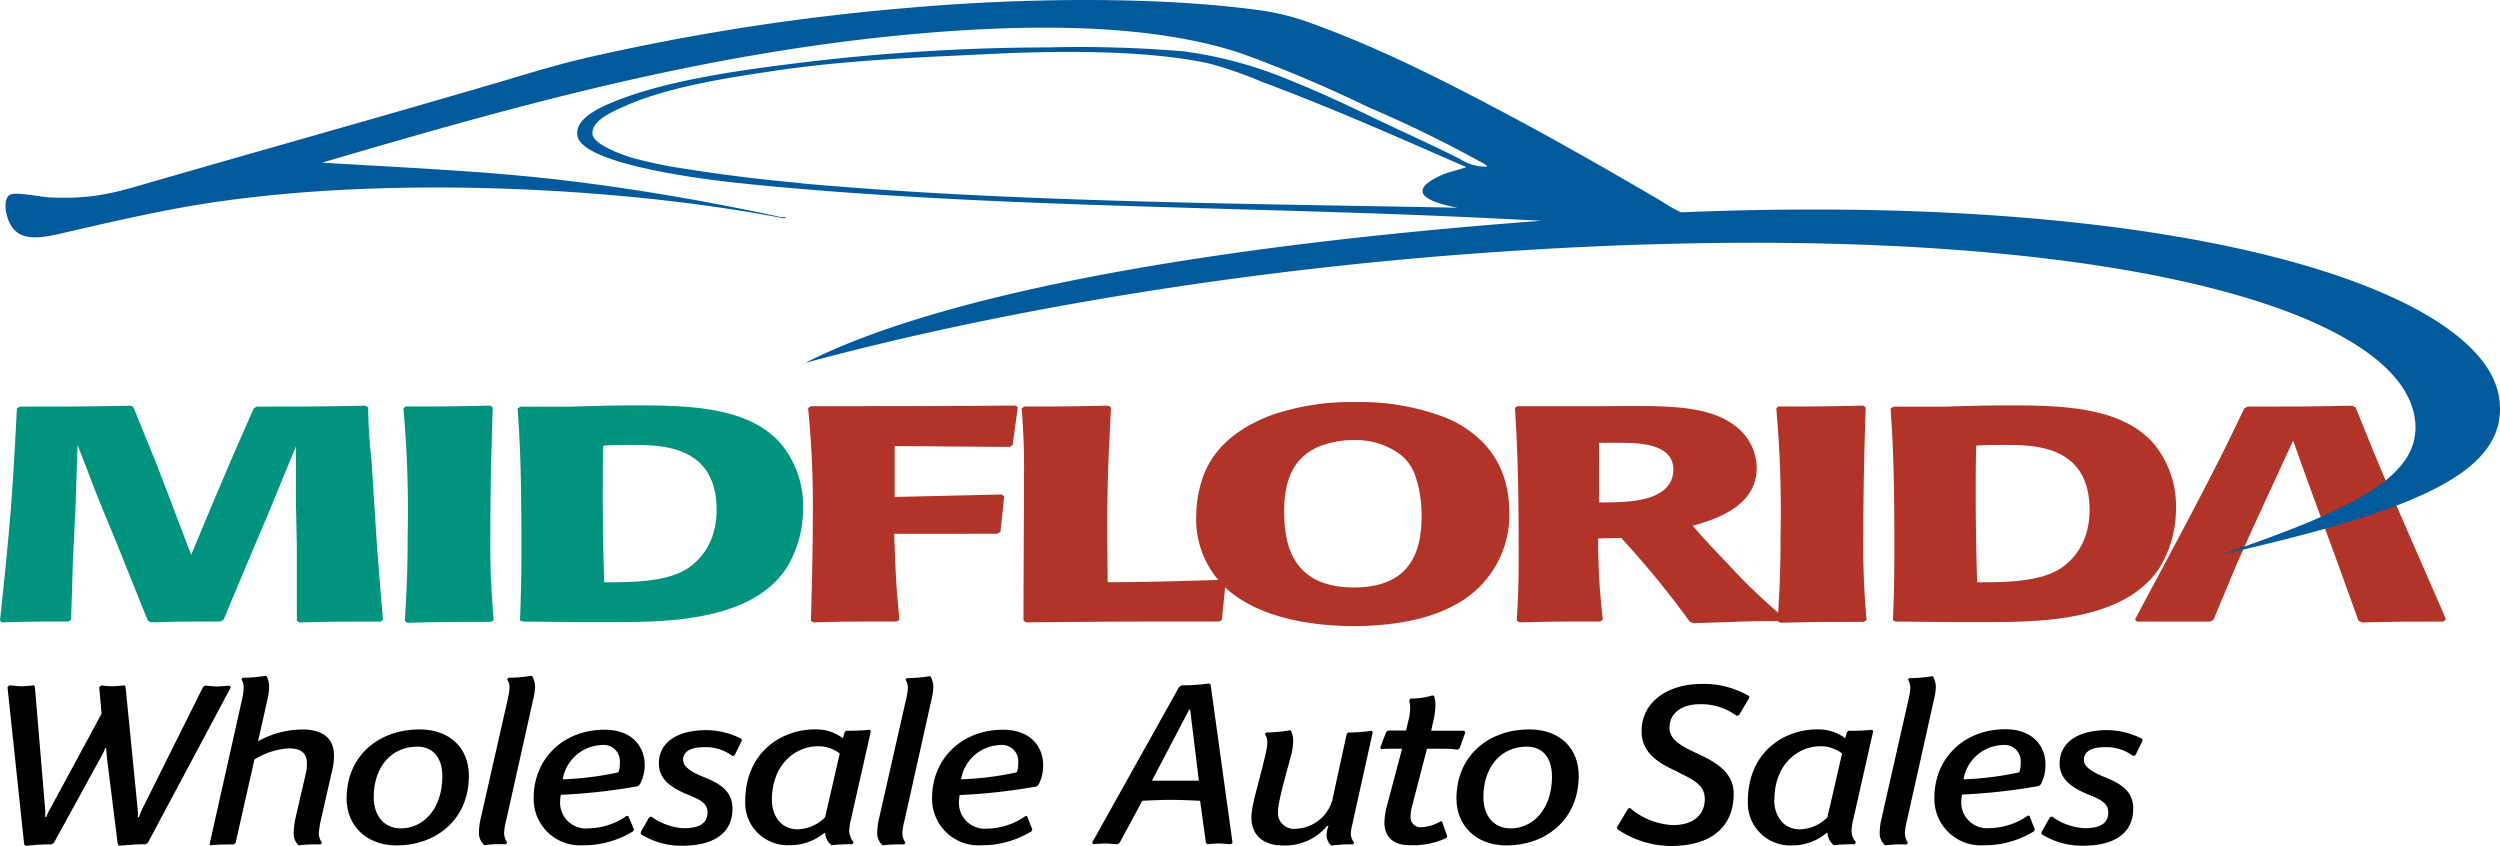
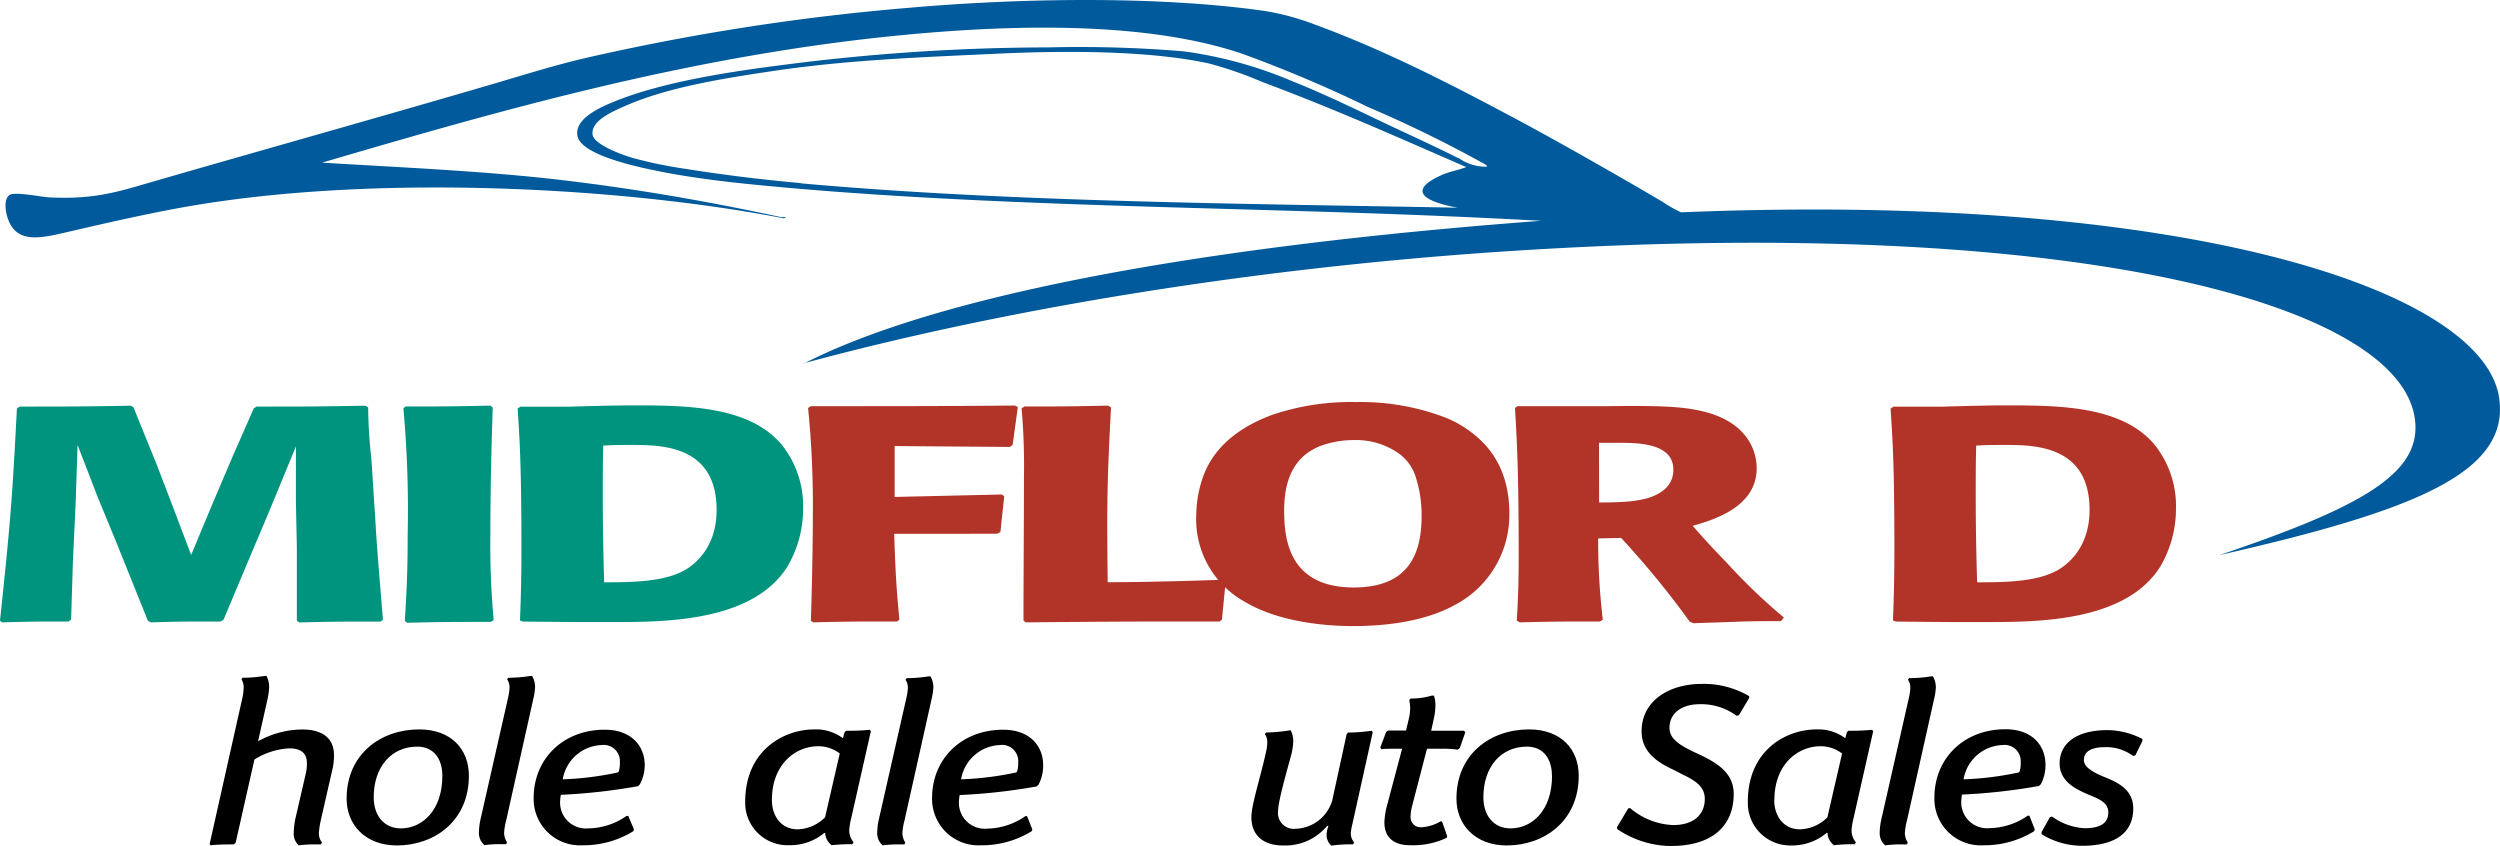
<svg xmlns="http://www.w3.org/2000/svg" viewBox="0 0 316.49 107.09">
  <defs>
    <style>.cls-1{fill:#00937e;}.cls-2{fill:#b23428;}.cls-3{fill:#005a9c;}</style>
  </defs>
  <title>MFWholesaleAutoSalesLogo</title>
  <g id="Layer_2" data-name="Layer 2">
    <g id="Layer_1-2" data-name="Layer 1">
      <path class="cls-1" d="M46.61,51.59A58.94,58.94,0,0,0,47,57.91c.18,2.43.3,4.86.48,7.29.24,4.43.65,8.86,1,13.26l-.3.23c-4.58,0-6.19,0-10.3.11l-.3-.23V69.32l-.12-5.9v-6.9l-3.33,8.09-2.38,5.63-3.45,8.21-.36.23c-4.17,0-5.18,0-8.87.11l-.36-.23-4-9.95-2.26-5.47L9.82,56.33l-.24,7.28-.35,7.48L9,78.45l-.35.23c-3.46,0-4.59,0-8.4.11L0,78.57C1.31,66.2,1.55,63.23,2.14,51.71l.36-.24c6.67,0,7.74,0,14.11-.11l.3.23,3,7.4,1.67,4.36,2.62,6.9L27,63.54l2.38-5.59,2.74-6.24.35-.24c6.61,0,7.62,0,13.81-.11Z" />
      <path class="cls-1" d="M62.38,51.59c-.18,5.32-.3,10.64-.3,16a104.31,104.31,0,0,0,.42,10.91l-.36.23c-4.94,0-6.13,0-10.59.11l-.3-.23c.24-4,.36-6.36.36-10.91a144.55,144.55,0,0,0-.54-16l.24-.24c4.29,0,5.65,0,10.77-.11Z" />
      <path class="cls-1" d="M66.19,78.69l-.36-.15c.12-3.16.18-5.44.18-9.21,0-10.68-.24-13.91-.48-17.61l.36-.24,6.31,0c2.74-.08,5.48-.16,8.22-.16,6.79,0,14.46.16,18.51,4.94a12.4,12.4,0,0,1,2.74,8.13,14.42,14.42,0,0,1-2,7.36c-4.34,6.86-15.11,7-21.78,7-1.54,0-3.15,0-4.7,0Zm20.3-6.4c1.43-.77,4.23-2.93,4.23-7.75,0-8.21-7.09-8.21-10.72-8.21-1.19,0-2.44,0-3.63.08-.06,2.08-.06,4.16-.06,6.25,0,3.7.06,7.28.18,11.06C79.7,73.71,83.81,73.71,86.49,72.28Z" />
      <path class="cls-2" d="M113.2,67.58c.18,5.09.24,6.44.66,10.87l-.3.23c-5.24,0-6.25,0-10.6.11l-.3-.19c.12-4.43.24-8.87.24-13.3a123.92,123.92,0,0,0-.6-13.65l.36-.23c12.86,0,16,0,25.83-.08l.36.19-.65,4.78-.36.27-14.58-.11v6.44l13.57-.31.3.23-.48,4.51-.42.23Z" />
      <path class="cls-2" d="M155.17,73.59l-.48,4.86-.3.23c-10.72,0-12.86,0-24.52.11l-.3-.23c0-6.09.06-12.18.06-18.27a83.41,83.41,0,0,0-.3-8.59l.36-.24c4.11,0,5.48,0,10.6-.11l.36.23c-.48,9.21-.54,11.83-.42,22.12h1.19c1.79,0,7-.08,13.45-.31Z" />
      <path class="cls-2" d="M191.08,65A12.89,12.89,0,0,1,184,76.68c-3.51,1.89-8.15,2.58-12.74,2.58-3,0-9.23-.39-13.75-3.12a11.92,11.92,0,0,1-6.07-10.91A15.16,15.16,0,0,1,152,61.3c.48-1.62,1.79-6.09,9.05-8.78a31.11,31.11,0,0,1,10.66-1.62,30,30,0,0,1,11.37,2A13.93,13.93,0,0,1,186.61,55C188.1,56.21,191.08,59,191.08,65Zm-19.65-9.29a12.36,12.36,0,0,0-4.34.77c-2.8,1.16-4.52,3.54-4.52,8.17,0,3.47.53,9.72,8.8,9.72,6.91,0,8.82-4.16,8.58-9.94a15.15,15.15,0,0,0-.66-3.82,5.81,5.81,0,0,0-2.09-3.12A9.44,9.44,0,0,0,171.43,55.71Z" />
      <path class="cls-2" d="M202.32,68.16a85.11,85.11,0,0,0,.59,10.29l-.35.23c-4.88,0-5.84,0-10.18.11l-.36-.23c.18-3.2.24-4.93.24-8.52,0-10.48-.24-14.49-.47-18.39l.3-.23h7.26l4.17,0c7-.08,10.17,0,13.27,1,4.88,1.66,5.6,5.17,5.6,6.86,0,4.9-5.42,6.52-8.1,7.29,1.49,1.7,2.44,2.74,4.34,4.7a72.38,72.38,0,0,0,7.2,6.9l-.36.46c-1.84,0-3.75,0-5.6.08s-3.63.11-5.47.19l-.48-.19a114,114,0,0,0-8.69-10.61Zm.12-4.55c3,0,5.11-.12,6.78-.77,2.2-.88,2.62-2.31,2.62-3.39,0-3.39-4.59-3.39-6.91-3.39-.83,0-1.67,0-2.5,0Z" />
-       <path class="cls-2" d="M236.19,51.59c-.18,5.32-.3,10.64-.3,16a104.28,104.28,0,0,0,.41,10.91l-.35.23c-4.94,0-6.13,0-10.6.11l-.3-.23c.24-4,.36-6.36.36-10.91a144.5,144.5,0,0,0-.54-16l.24-.24c4.28,0,5.66,0,10.77-.11Z" />
      <path class="cls-2" d="M240,78.69l-.36-.15c.12-3.16.18-5.44.18-9.21,0-10.68-.24-13.91-.48-17.61l.36-.24,6.31,0c2.74-.08,5.47-.16,8.21-.16,6.79,0,14.46.16,18.51,4.94a12.4,12.4,0,0,1,2.74,8.13,14.43,14.43,0,0,1-2,7.36c-4.34,6.86-15.12,7-21.79,7-1.55,0-3.15,0-4.7,0Zm20.3-6.4c1.43-.77,4.23-2.93,4.23-7.75,0-8.21-7.09-8.21-10.72-8.21-1.19,0-2.44,0-3.63.08-.06,2.08-.06,4.16-.06,6.25,0,3.7.06,7.28.18,11.06C253.51,73.71,257.62,73.71,260.3,72.28Z" />
-       <path class="cls-2" d="M294.29,66.78l-2.2-6-1.79-5-2.08,4.51-3,6.51-2.08,4.66-2.92,7-.42.23h-9.28l-.24-.27C279,62.15,281,58.26,284.11,51.71l.42-.24c6.37,0,7.56,0,13.27-.11l.42.23c3.39,8.48,4.23,10.29,11.43,26.79l-.3.31c-4.82,0-6,0-10.36.11l-.42-.23L296,71.44Z" />
      <path class="cls-3" d="M280.73,70.36l.23-.08h0Zm35.65-20c-2-13.52-39.21-26.13-103.56-23.48a15.89,15.89,0,0,1-2.36-1.34c-5.71-3.35-12.1-7-17.54-9.94-8.71-4.67-17.41-9.19-26.65-12.56a31.87,31.87,0,0,0-6.21-1.66C146.52-.55,129-.24,114.92,1A291.58,291.58,0,0,0,74.19,7.33C70,8.31,65.94,9.6,61.9,10.78,47.79,14.91,33.17,19,19.1,23.07,15,24.26,12,25.24,6.53,25c-1.14,0-4.76-.83-5.38-.28-.78.69-.36,2.42-.14,3C2.1,30.8,5,30.2,8.33,29.42c5.41-1.25,11.21-2.59,16.43-3.45,23.31-3.87,53.74-2.32,74.42,1.66.11,0,.27,0,.28-.14H98.9c-8.8-1.9-18.09-3.55-27.75-4.69s-20-1.58-30.38-2.21c22.88-6.71,47.58-13.83,75-16.29,14.48-1.3,30-1.36,41.42,2.48a167.14,167.14,0,0,1,16,6.77,158.81,158.81,0,0,1,14.36,7c.17.1.77.37.69.55a5.93,5.93,0,0,1-3.45-1c-3-1.49-6-2.88-9-4.28-4-1.9-8-3.87-12.15-5.52A53,53,0,0,0,149.85,6.5,158.56,158.56,0,0,0,132.73,6,262.64,262.64,0,0,0,99.59,8.16c-7.2.91-15.64,2.19-21.81,4.69-2,.81-5,2.21-4.69,4.28.32,2.43,7.27,3.94,10.36,4.56,4.14.83,8.87,1.39,13.12,1.79,27.56,2.66,58.05,2.69,86,3.87,4.13.17,8.33.38,12.56.6-45.23,3.39-77.06,9.78-93.22,18C126.08,39.41,157,34.11,189.44,31.9c72-4.92,115.23,6.38,116.33,21.66.48,6.57-7.2,10.77-24.82,16.72C305.52,64.68,317.77,59.89,316.38,50.38Zm-215-27.18c-4.69-.42-9.57-1-14.5-1.79A55.78,55.78,0,0,1,80.12,20c-1.76-.52-5-1.79-5.11-3-.17-1.71,2.4-2.82,4.14-3.59C84.47,11.06,91.47,9.94,97.8,9c9.39-1.41,18.58-1.74,28.58-2.21,8.68-.4,19.14-.39,26.65,1.24a48.74,48.74,0,0,1,6.77,2.35c9.15,3.41,17.38,7.1,25.82,10.77-1,.41-2.14.54-3.31,1.1-.74.36-2.37,1.13-2.21,2.07.26,1.53,6,2.36,7.84,2.31,3.27-.08,6.88.15,7.62-.1C164.68,25.78,131.16,25.89,101.39,23.21Zm.34,22.86.19-.1-.22.06Z" />
-       <path d="M25.69,87l.21-.2c.24,0,1.25.11,1.55.11s1.25-.09,1.61-.11l.15.23L18.71,106.71l-.3.17a27.29,27.29,0,0,0-3.26.2l-.24-.2L13.56,96.11c0-.29-.12-1-.12-1.41h-.12a5.91,5.91,0,0,1-.37.83L6.83,106.69l-.3.2a25.87,25.87,0,0,0-3.26.2l-.21-.2L.95,87l.21-.23c.3,0,1.16.11,1.52.11S4,86.79,4.3,86.76l.12.2,1.31,15.67c0,.26,0,.69,0,.8h.15a3.26,3.26,0,0,1,.34-.8l6.64-12.28L12.56,87l.24-.23a12,12,0,0,0,1.46.11c.3,0,1.19-.09,1.52-.11l.12.2,1.55,15.7a7.3,7.3,0,0,1,0,.78h.15a7.1,7.1,0,0,1,.52-1.26Z" />
      <path d="M32.67,93.84a11.69,11.69,0,0,1,5.61-1.49c2.13,0,4,.8,4,3.25a7.34,7.34,0,0,1-.18,1.72l-1.49,6.53a11,11,0,0,0-.24,1.58,1.85,1.85,0,0,0,.4,1.24l-.18.23h-.61a14.79,14.79,0,0,0-2.16.12,2,2,0,0,1-.64-1.55,10.61,10.61,0,0,1,.21-1.81l1.34-5.81a4.88,4.88,0,0,0,.12-1.24c0-1.18-.64-1.87-2.25-1.87a9.15,9.15,0,0,0-4.39,1.41l-2.38,10.55-.24.2c-.85,0-2.16,0-2.93.12l-.12-.17L30.72,88.2a6.65,6.65,0,0,0,.12-1.06A1.84,1.84,0,0,0,30.57,86l.12-.2a17,17,0,0,0,2.8-.23h.24A2.87,2.87,0,0,1,34.07,87a9,9,0,0,1-.18,1.41Z" />
      <path d="M53.08,92.34c4.05,0,6.28,2.53,6.28,5.86,0,5.78-4.42,8.83-9.11,8.83-4,0-6.37-2.62-6.37-5.92C43.88,95.47,48.18,92.34,53.08,92.34ZM56,98.23c0-2.18-1.1-3.71-3.17-3.71-3.26,0-5.52,2.53-5.52,6.41,0,2.3,1.28,3.94,3.44,3.94C53.48,104.87,56,102.55,56,98.23Z" />
      <path d="M60.85,103.64l3.5-15.44a6.7,6.7,0,0,0,.15-1.09A1.77,1.77,0,0,0,64.2,86l.15-.2a17.26,17.26,0,0,0,2.8-.23h.21A2.84,2.84,0,0,1,67.74,87a7.89,7.89,0,0,1-.21,1.41l-3.44,15.41a8.17,8.17,0,0,0-.27,1.58,2.23,2.23,0,0,0,.37,1.24l-.12.23h-.64a13.89,13.89,0,0,0-2.1.12,2,2,0,0,1-.7-1.55A8.47,8.47,0,0,1,60.85,103.64Z" />
      <path d="M80.26,105l-.09.23a12,12,0,0,1-6.4,1.78A5.87,5.87,0,0,1,67.56,101c0-4.86,3.66-8.62,9-8.62,3.41,0,5.06,2.1,5.06,4.48A5.19,5.19,0,0,1,81,99.3l-.24.23A73.88,73.88,0,0,1,71,100.62a6.45,6.45,0,0,0-.09.8,3.27,3.27,0,0,0,3.57,3.45,8.66,8.66,0,0,0,4.84-1.58l.21,0Zm-2-7.24.09-.14a3.61,3.61,0,0,0,.12-1.09,2.05,2.05,0,0,0-2.32-2.21,5.19,5.19,0,0,0-4.91,4.34A39.28,39.28,0,0,0,78.25,97.78Z" />
-       <path d="M93,95.62l-.27.09a5.63,5.63,0,0,0-3.6-1.12c-2,0-2.65.75-2.65,1.61s1,1.52,2.59,2.16c1.77.72,3.66,1.61,3.66,4,0,3.11-2.35,4.71-6.43,4.71a9.72,9.72,0,0,1-5.18-1.47l0-.26,1.07-1.9.27-.06a7.72,7.72,0,0,0,4.11,1.47c1.89,0,3-.58,3-2,0-1.18-1-1.64-2.35-2.19-1.8-.75-3.81-1.75-3.81-4,0-2.53,2.1-4.23,6.06-4.23a9.87,9.87,0,0,1,4.42,1.12l0,.26Z" />
      <path d="M103.11,92.34a5.65,5.65,0,0,1,3.6,1.12l.21-.75.18-.2a27,27,0,0,0,3-.12l.15.17-2.5,11.07a7.72,7.72,0,0,0-.24,1.52,2.27,2.27,0,0,0,.55,1.47l-.15.26a19.48,19.48,0,0,0-2.62.12,2,2,0,0,1-.82-1.55h-.12A6.81,6.81,0,0,1,99.82,107a5.36,5.36,0,0,1-5.48-5.52C94.34,95.07,99.12,92.34,103.11,92.34Zm-5.39,8.94c0,2,1.16,3.71,3.26,3.71a5.11,5.11,0,0,0,3.47-1.52l1.86-8.08a4.47,4.47,0,0,0-2.71-.92C100.71,94.47,97.72,96.74,97.72,101.28Z" />
      <path d="M111.28,103.64l3.5-15.44a6.69,6.69,0,0,0,.15-1.09,1.77,1.77,0,0,0-.3-1.06l.15-.2a17.26,17.26,0,0,0,2.8-.23h.21a2.84,2.84,0,0,1,.37,1.41,7.89,7.89,0,0,1-.21,1.41l-3.44,15.41a8.18,8.18,0,0,0-.27,1.58,2.23,2.23,0,0,0,.37,1.24l-.12.23h-.64a13.89,13.89,0,0,0-2.1.12,2,2,0,0,1-.7-1.55A8.47,8.47,0,0,1,111.28,103.64Z" />
      <path d="M130.69,105l-.09.23a12,12,0,0,1-6.4,1.78A5.87,5.87,0,0,1,118,101c0-4.86,3.66-8.62,9-8.62,3.41,0,5.06,2.1,5.06,4.48a5.19,5.19,0,0,1-.58,2.47l-.24.23a73.89,73.89,0,0,1-9.75,1.09,6.45,6.45,0,0,0-.09.8,3.27,3.27,0,0,0,3.57,3.45,8.66,8.66,0,0,0,4.84-1.58l.21,0Zm-2-7.24.09-.14a3.61,3.61,0,0,0,.12-1.09,2.05,2.05,0,0,0-2.32-2.21,5.19,5.19,0,0,0-4.91,4.34A39.28,39.28,0,0,0,128.68,97.78Z" />
-       <path d="M149.58,86.76a25.31,25.31,0,0,0,3.47-.23l.21.14,2.77,20-.18.2c-.33,0-1.13-.09-1.52-.09s-1.1.06-1.49.09l-.18-.2-.73-5.29c-1-.06-2.65-.12-3.69-.12s-2.71.06-3.63.12l-2.86,5.29-.24.2c-.4,0-1.28-.09-1.55-.09s-1.25.06-1.55.09l-.15-.2,11-19.69Zm2.19,12.07-1.1-9h-.12l-4.72,9Z" />
      <path d="M171.16,104.53a5.11,5.11,0,0,0-.15.95,1.72,1.72,0,0,0,.43,1.18l-.15.23a18.7,18.7,0,0,0-2.59.14h-.18a1.78,1.78,0,0,1-.58-1.32,3.54,3.54,0,0,1,.24-1.15H168a6.86,6.86,0,0,1-5.58,2.47c-2.59,0-4-1.38-4-3.56,0-1.64,1.19-5.15,1.89-8.45a4.91,4.91,0,0,0,.12-1,1.74,1.74,0,0,0-.3-1.09l.15-.2a20,20,0,0,0,3.11-.29,3,3,0,0,1,.33,1.41,8.54,8.54,0,0,1-.18,1.41c-.37,1.49-1.74,6.06-1.74,7.42a2,2,0,0,0,2.19,2.24,5,5,0,0,0,4.66-3.56l1.83-8.42.18-.2a22.79,22.79,0,0,0,3-.23l.12.2Z" />
      <path d="M181.18,92.51h4.17l.15.2-.7,2-.28.2a10,10,0,0,0-1.58-.12h-2.29l-1.92,7.39a5.13,5.13,0,0,0-.15,1.09,1.28,1.28,0,0,0,1.34,1.46,5.35,5.35,0,0,0,2.5-.78l.15.09.64,1.81-.09.23a10.11,10.11,0,0,1-4.63.92c-2.29,0-3.23-1.21-3.23-2.9a10,10,0,0,1,.24-1.78l2-7.53h-1.37c-.3,0-1,0-1.25.06l-.15-.2.76-2,.24-.17H178l.4-1.7a6.28,6.28,0,0,0,.12-1.06,4.63,4.63,0,0,0-.12-1.09l.18-.2a9.17,9.17,0,0,0,2.68-.37h.27a3.79,3.79,0,0,1,.18,1.44,7.18,7.18,0,0,1-.18,1.41Z" />
      <path d="M193.58,92.34c4.05,0,6.28,2.53,6.28,5.86,0,5.78-4.42,8.83-9.11,8.83-4,0-6.37-2.62-6.37-5.92C184.38,95.47,188.67,92.34,193.58,92.34Zm2.89,5.89c0-2.18-1.1-3.71-3.17-3.71-3.26,0-5.51,2.53-5.51,6.41,0,2.3,1.28,3.94,3.44,3.94C194,104.87,196.48,102.55,196.48,98.23Z" />
      <path d="M220.15,90.53l-.3.09a7.51,7.51,0,0,0-4.66-1.47c-2.25,0-3.84,1.09-3.84,3,0,1.41,1.34,2.21,3.17,3.08l.79.37c2.07,1,4.17,2.27,4.17,4.89,0,3.88-2.47,6.61-8,6.61a12.27,12.27,0,0,1-6.73-2.13l-.06-.23,1.43-2.39.24-.06a8.89,8.89,0,0,0,5.46,2.16c2.68,0,4-1.41,4-3.31,0-1.49-1.07-2.27-2.83-3.1L212,97.52c-2.07-.95-4.18-2.24-4.18-4.94,0-3.85,3.47-6,7.62-6a11.4,11.4,0,0,1,6,1.55v.23Z" />
      <path d="M230,92.34a5.65,5.65,0,0,1,3.6,1.12l.21-.75.18-.2a27,27,0,0,0,3-.12l.15.17-2.5,11.07a7.72,7.72,0,0,0-.24,1.52,2.26,2.26,0,0,0,.55,1.47l-.15.26a19.47,19.47,0,0,0-2.62.12,2,2,0,0,1-.82-1.55h-.12a6.8,6.8,0,0,1-4.48,1.58,5.36,5.36,0,0,1-5.49-5.52C221.25,95.07,226,92.34,230,92.34Zm-5.39,8.94c0,2,1.16,3.71,3.26,3.71a5.11,5.11,0,0,0,3.47-1.52l1.86-8.08a4.47,4.47,0,0,0-2.71-.92C227.61,94.47,224.63,96.74,224.63,101.28Z" />
      <path d="M238.19,103.64l3.5-15.44a6.76,6.76,0,0,0,.15-1.09,1.77,1.77,0,0,0-.3-1.06l.15-.2a17.26,17.26,0,0,0,2.8-.23h.21a2.84,2.84,0,0,1,.37,1.41,7.85,7.85,0,0,1-.21,1.41l-3.44,15.41a8.21,8.21,0,0,0-.27,1.58,2.23,2.23,0,0,0,.37,1.24l-.12.23h-.64a13.9,13.9,0,0,0-2.1.12,2,2,0,0,1-.7-1.55A8.43,8.43,0,0,1,238.19,103.64Z" />
      <path d="M257.6,105l-.09.23a12,12,0,0,1-6.4,1.78,5.87,5.87,0,0,1-6.22-6.07c0-4.86,3.66-8.62,9-8.62,3.41,0,5.06,2.1,5.06,4.48a5.19,5.19,0,0,1-.58,2.47l-.24.23a73.89,73.89,0,0,1-9.75,1.09,6.54,6.54,0,0,0-.09.8,3.27,3.27,0,0,0,3.57,3.45,8.66,8.66,0,0,0,4.84-1.58l.21,0Zm-2-7.24.09-.14a3.63,3.63,0,0,0,.12-1.09,2.05,2.05,0,0,0-2.32-2.21,5.19,5.19,0,0,0-4.91,4.34A39.28,39.28,0,0,0,255.59,97.78Z" />
      <path d="M270.33,95.62l-.28.09a5.63,5.63,0,0,0-3.59-1.12c-2,0-2.65.75-2.65,1.61s1,1.52,2.59,2.16c1.77.72,3.66,1.61,3.66,4,0,3.11-2.35,4.71-6.43,4.71a9.73,9.73,0,0,1-5.18-1.47l0-.26,1.07-1.9.27-.06a7.72,7.72,0,0,0,4.11,1.47c1.89,0,3-.58,3-2,0-1.18-1-1.64-2.35-2.19-1.8-.75-3.81-1.75-3.81-4,0-2.53,2.1-4.23,6.06-4.23a9.86,9.86,0,0,1,4.42,1.12l0,.26Z" />
    </g>
  </g>
</svg>